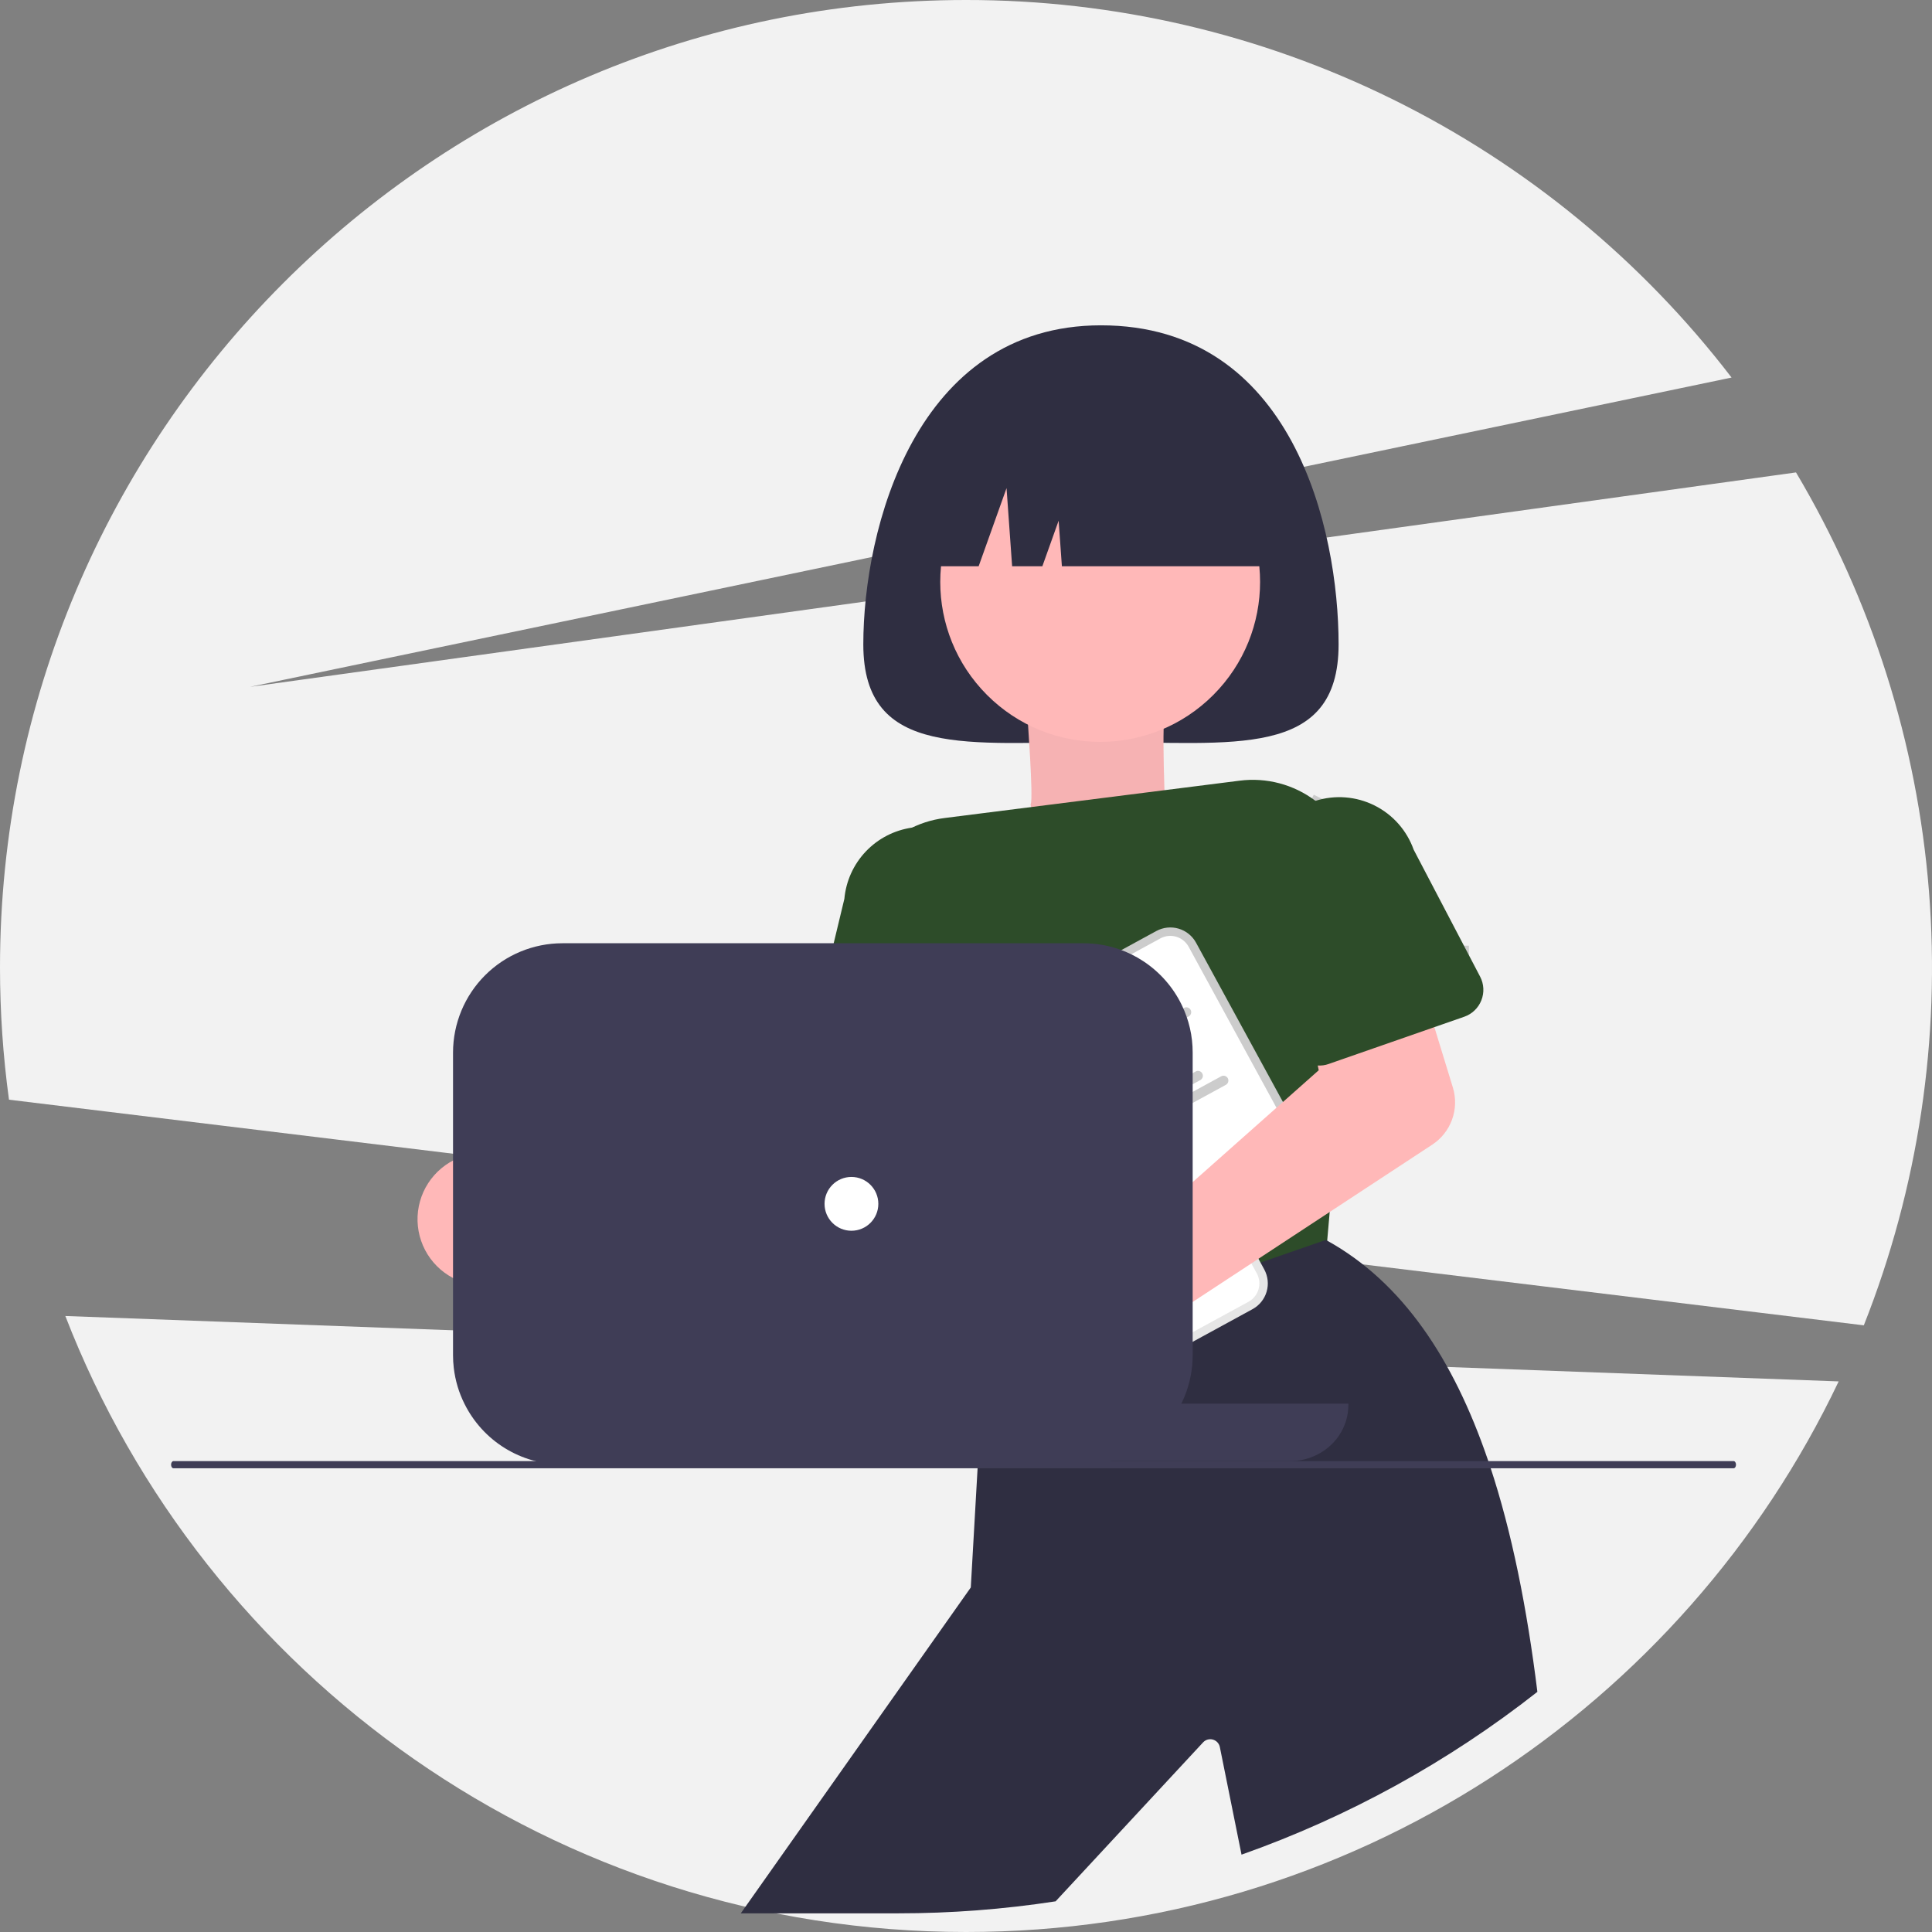
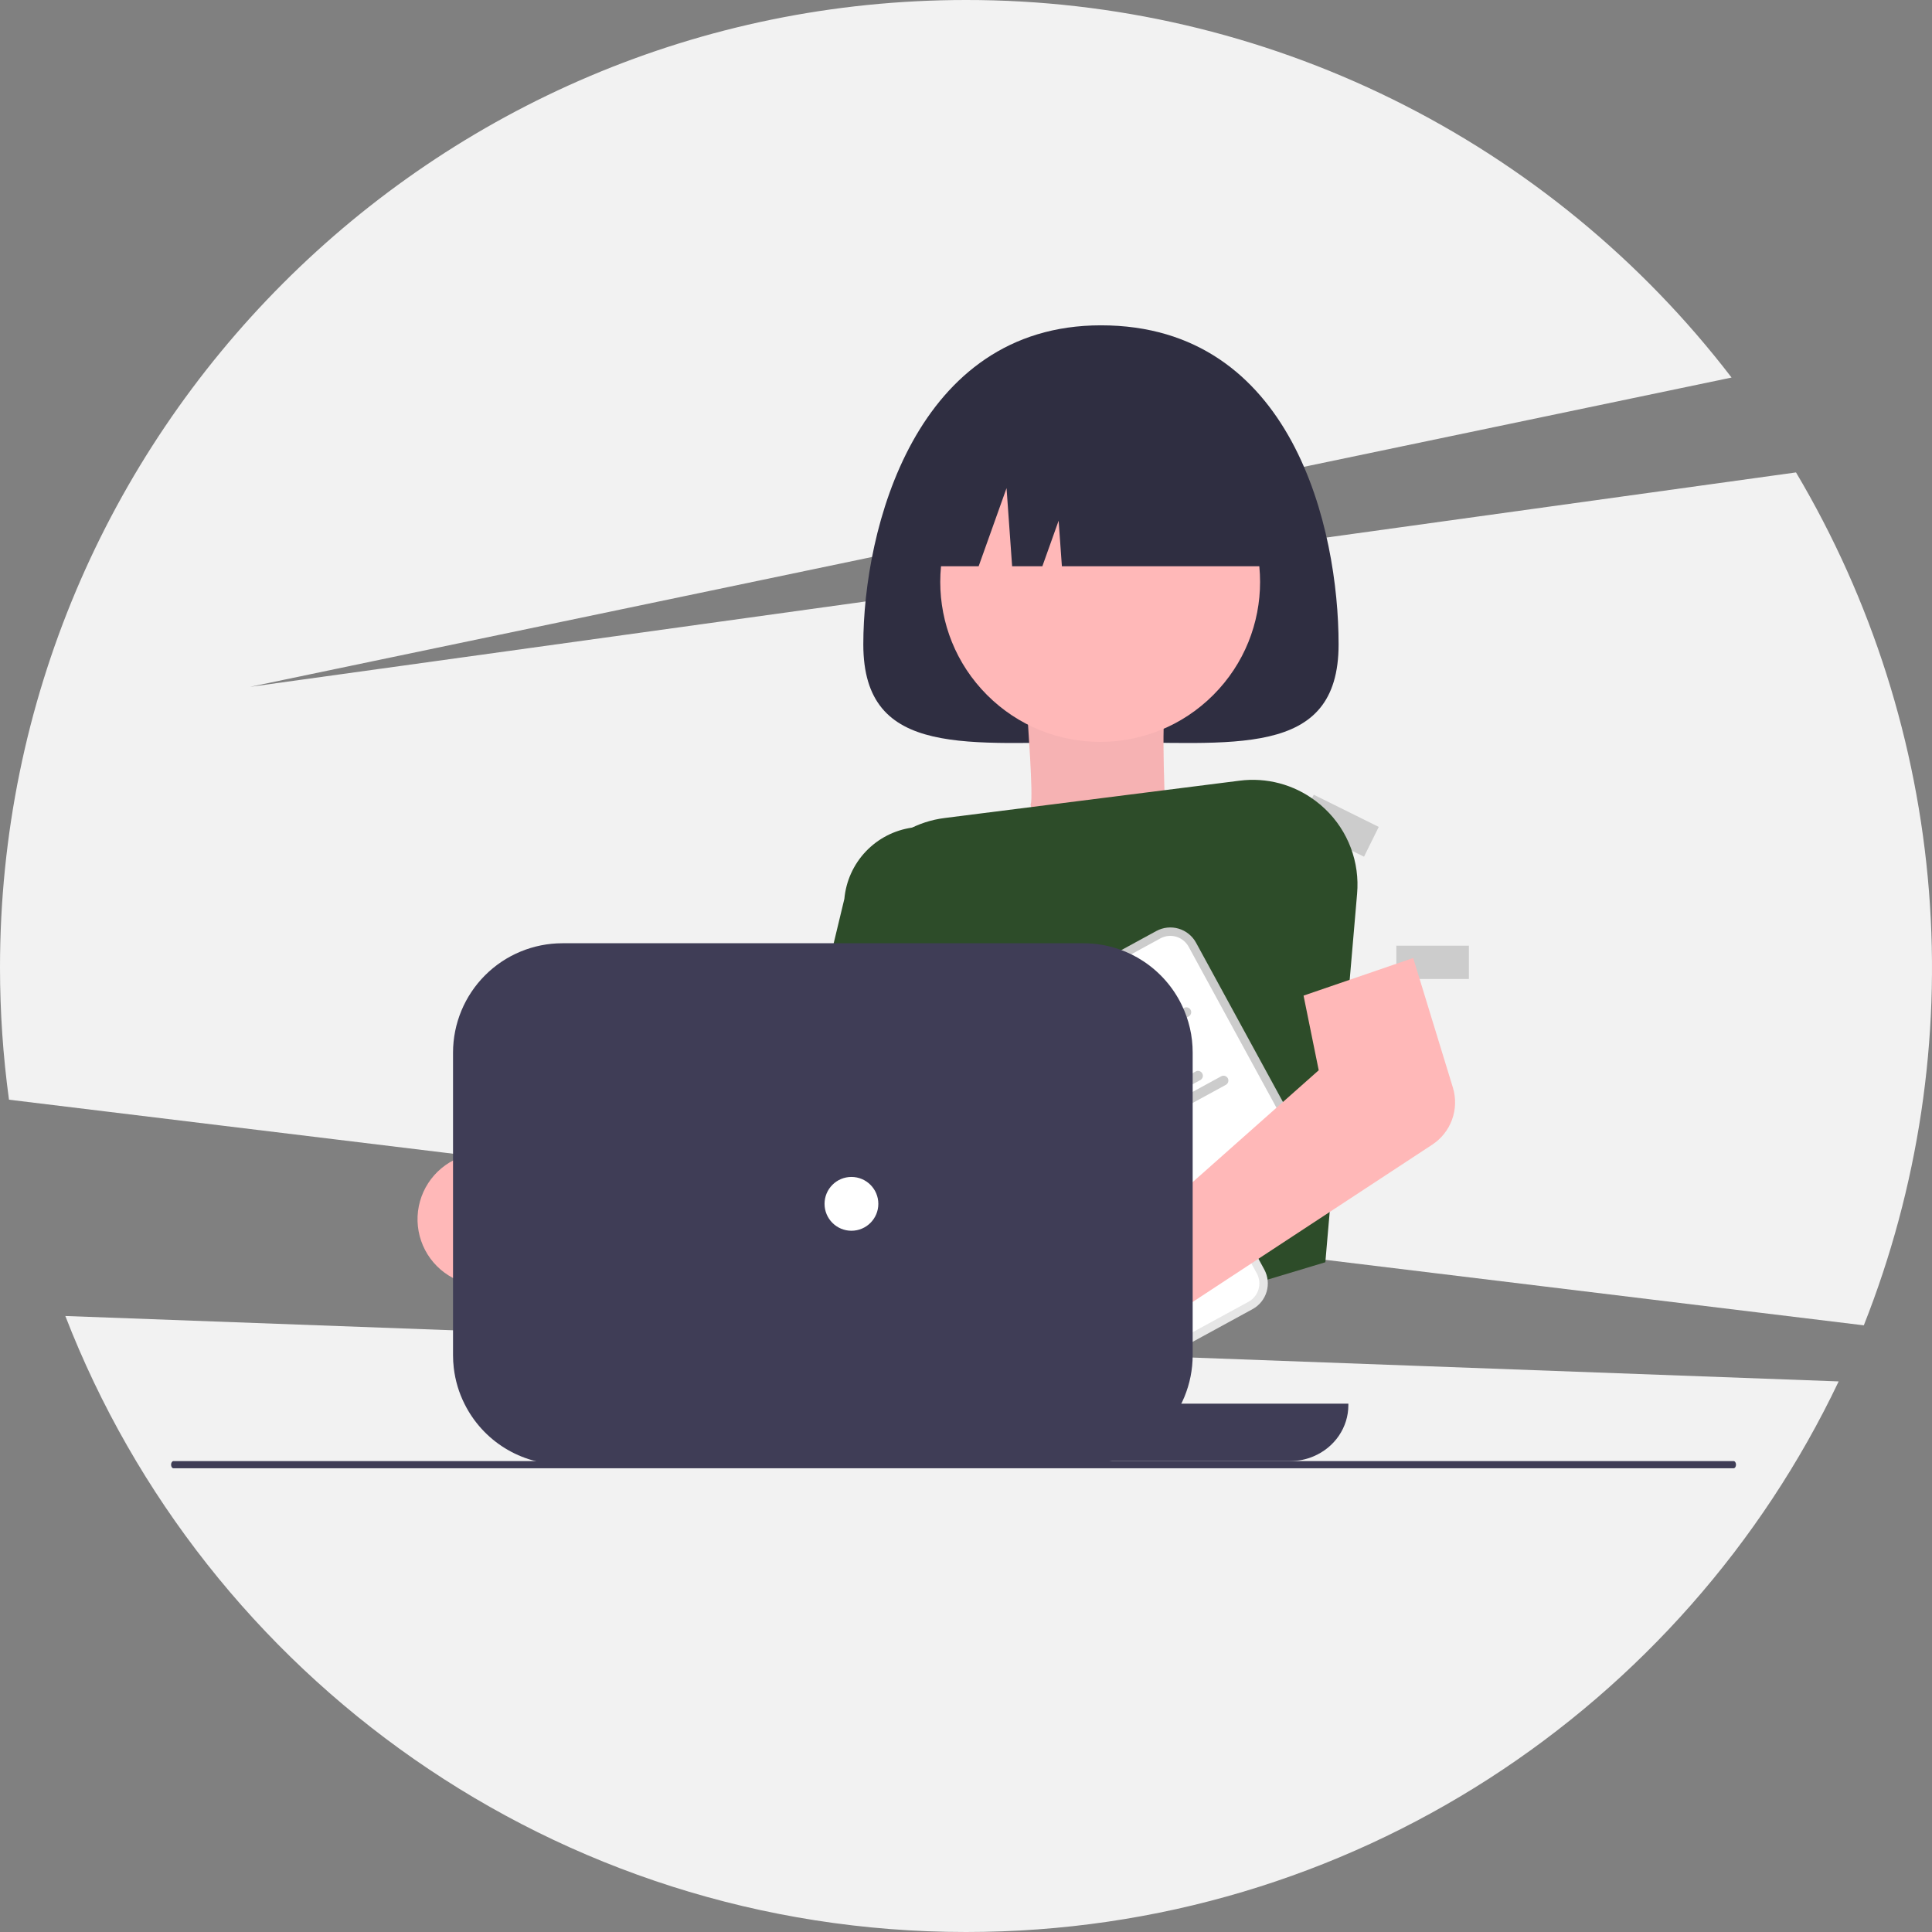
<svg xmlns="http://www.w3.org/2000/svg" width="207" height="207" viewBox="0 0 207 207" fill="none">
  <rect x="0" y="0" width="207" height="207" fill="#808080" stroke="none" />
  <path d="M199.695 142C205.545 127.226 207.932 111.305 206.673 95.461C205.413 79.618 200.54 64.276 192.429 50.616L26.788 73.59L185.525 40.452C175.867 27.857 163.446 17.658 149.222 10.643C134.998 3.629 119.354 -0.013 103.5 3.50094e-05C46.339 3.50094e-05 0 46.417 0 103.676C0.001 108.408 0.323 113.135 0.963 117.824L199.695 142Z" fill="#F2F2F2" />
  <path d="M7 141C21.949 179.609 59.519 207 103.509 207C144.788 207 180.413 182.882 197 148.008L7 141Z" fill="#F2F2F2" />
  <path d="M157.381 101.326H149.609V104.889H157.381V101.326Z" fill="#CCCCCC" />
  <path d="M140.758 85.148L139.178 88.341L146.143 91.79L147.723 88.597L140.758 85.148Z" fill="#CCCCCC" />
-   <path d="M133.862 99.08L132.281 102.273L139.246 105.722L140.827 102.529L133.862 99.08Z" fill="#CCCCCC" />
  <path d="M55.348 124.448C55.672 124.635 55.982 124.848 56.273 125.083L88.343 115.102L90.151 107.144L102.515 108.304L100.683 122.703C100.535 123.866 100.013 124.95 99.197 125.791C98.381 126.633 97.313 127.187 96.155 127.37L58.415 133.347C57.864 134.681 56.92 135.817 55.709 136.602C54.497 137.387 53.076 137.784 51.633 137.742C50.19 137.699 48.794 137.218 47.631 136.362C46.468 135.507 45.593 134.317 45.123 132.952C44.652 131.587 44.608 130.111 44.997 128.721C45.385 127.33 46.188 126.091 47.298 125.168C48.408 124.245 49.773 123.681 51.211 123.553C52.649 123.424 54.092 123.737 55.348 124.448Z" fill="#FFB8B8" />
  <path d="M108.23 113.078L108.017 109.446V109.443L107.96 108.448L107.333 97.755C107.52 95.526 106.817 93.314 105.377 91.602C103.937 89.89 101.878 88.819 99.65 88.623C99.009 88.565 98.363 88.582 97.726 88.673C95.834 88.941 94.087 89.84 92.769 91.225C91.452 92.61 90.641 94.4 90.468 96.304L89.167 101.715L86.894 111.179C86.734 111.841 86.8 112.538 87.084 113.158C87.367 113.778 87.852 114.284 88.458 114.594C88.808 114.779 89.191 114.891 89.585 114.926L93.375 115.265L97.024 115.589L101.234 115.963L101.537 115.989L102.315 116.061L104.919 116.291H104.927C105.362 116.326 105.799 116.269 106.21 116.122C106.621 115.976 106.997 115.743 107.311 115.441C107.541 115.218 107.734 114.96 107.884 114.677C108.147 114.187 108.267 113.633 108.23 113.078V113.078Z" fill="#2D4C29" />
  <path d="M143.421 69.043C143.421 81.373 132.022 79.508 117.96 79.508C103.898 79.508 92.498 81.373 92.498 69.043C92.498 56.713 98.066 34.856 117.96 34.856C138.538 34.856 143.421 56.713 143.421 69.043Z" fill="#2F2E41" />
  <path d="M110.068 76.561C110.068 76.561 110.74 85.604 110.434 86.136C110.128 86.667 115.809 96.22 115.809 96.22L124.893 87.91C124.893 87.91 124.343 76.415 124.928 75.897C125.513 75.378 110.068 76.561 110.068 76.561Z" fill="#FFB8B8" />
  <path d="M110.068 76.561C110.068 76.561 110.74 85.604 110.434 86.136C110.128 86.667 115.809 96.22 115.809 96.22L124.893 87.91C124.893 87.91 124.343 76.415 124.928 75.897C125.513 75.378 110.068 76.561 110.068 76.561Z" fill="#2F2E41" fill-opacity="0.04" />
  <path d="M129.99 74.469C136.681 67.777 136.681 56.927 129.99 50.235C123.299 43.543 112.45 43.543 105.76 50.235C99.069 56.927 99.069 67.777 105.76 74.469C112.45 81.161 123.299 81.161 129.99 74.469Z" fill="#FFB8B8" />
  <path d="M141.991 86.692C141.662 86.374 141.311 86.078 140.943 85.805C138.614 84.045 135.687 83.27 132.792 83.647L101.219 87.643C98.327 88.002 95.689 89.473 93.863 91.745C92.037 94.017 91.168 96.91 91.439 99.812C91.529 100.821 91.63 101.884 91.742 102.99C91.886 104.377 92.048 105.833 92.235 107.338C92.545 109.871 92.924 112.544 93.374 115.264C93.766 117.606 94.213 119.98 94.725 122.326C94.872 123.003 95.026 123.678 95.186 124.35C95.185 124.352 95.186 124.354 95.186 124.356C95.187 124.358 95.188 124.36 95.189 124.361C95.207 124.444 95.225 124.527 95.247 124.606C95.246 124.612 95.247 124.619 95.25 124.624C95.474 125.561 95.708 126.487 95.953 127.402C96.046 127.74 96.136 128.076 96.23 128.407C96.482 129.308 96.749 130.19 97.023 131.059C99.079 137.518 101.799 143.019 105.39 145.945C105.437 145.988 105.484 146.024 105.534 146.064L105.679 146.175L105.887 146.111L106.774 145.848L107.53 145.617L117.386 142.652L119.838 141.913L127.72 139.539H127.723L134.931 137.37L135.81 137.104L142.002 135.241L142.2 132.928L142.467 129.859L142.625 128.014L143.879 113.467L144.61 104.979L145.403 95.763C145.55 94.092 145.32 92.409 144.729 90.839C144.139 89.269 143.203 87.851 141.991 86.692Z" fill="#2D4C29" />
-   <path d="M159.644 157.084C159.561 156.843 159.482 156.602 159.399 156.364C155.696 145.556 150.236 137.381 142.199 132.928C142.196 132.928 142.196 132.925 142.192 132.925L142.055 132.849L135.053 135.274L134.188 135.573L133.288 135.886L133.277 135.89L126.721 138.159L126.71 138.163L121.566 139.943H121.563L116.804 141.589H116.801L115.695 141.975L107.378 144.853L106.412 145.188L105.548 145.487L105.414 145.534L105.389 145.945L104.795 156.364L104.755 157.084L104.013 170.086L79.371 205H96.229C101.878 205.001 107.518 204.571 113.101 203.714L128.918 186.666C129.051 186.529 129.218 186.43 129.403 186.381C129.587 186.332 129.781 186.335 129.965 186.388C130.148 186.441 130.313 186.544 130.442 186.684C130.571 186.825 130.66 186.998 130.698 187.185L133.021 198.713C144.467 194.665 155.175 188.773 164.72 181.269C163.61 172.317 161.989 164.156 159.644 157.084Z" fill="#2F2E41" />
  <path d="M98.078 60.671H104.855L107.844 52.298L108.442 60.671H111.681L113.425 55.787L113.774 60.671H137.84C137.84 58.288 137.371 55.93 136.459 53.729C135.548 51.528 134.212 49.528 132.528 47.844C130.844 46.159 128.844 44.823 126.644 43.912C124.443 43 122.085 42.531 119.703 42.531H116.215C111.405 42.531 106.792 44.442 103.39 47.844C99.989 51.246 98.078 55.86 98.078 60.671Z" fill="#2F2E41" />
  <path d="M117.41 109.478L115.907 110.298L97.388 120.404L95.885 121.225C95.155 121.624 94.614 122.296 94.379 123.094C94.145 123.892 94.236 124.75 94.634 125.48L108.425 150.759C108.824 151.489 109.496 152.03 110.293 152.265C111.091 152.499 111.949 152.408 112.679 152.01L112.683 152.008L134.201 140.266L134.205 140.264C134.934 139.865 135.475 139.193 135.71 138.395C135.944 137.597 135.853 136.739 135.455 136.008L121.665 110.729C121.266 110 120.594 109.458 119.796 109.224C118.998 108.989 118.14 109.081 117.41 109.478Z" fill="#E6E6E6" />
  <path d="M117.84 110.271L116.06 111.243L98.095 121.046L96.315 122.018C95.796 122.302 95.41 122.781 95.243 123.349C95.076 123.917 95.141 124.528 95.424 125.048L109.215 150.327C109.499 150.847 109.978 151.232 110.546 151.399C111.114 151.566 111.725 151.501 112.245 151.218L112.249 151.216L133.766 139.474L133.77 139.472C134.29 139.187 134.675 138.709 134.842 138.141C135.009 137.572 134.944 136.961 134.661 136.441L120.87 111.162C120.586 110.642 120.107 110.257 119.539 110.09C118.971 109.923 118.36 109.988 117.84 110.271Z" fill="white" />
  <path d="M118.347 117.408C118.28 117.287 118.168 117.197 118.035 117.158C117.902 117.119 117.759 117.133 117.637 117.199L116.921 117.592L109.612 121.58C109.491 121.647 109.401 121.759 109.363 121.892C109.324 122.024 109.339 122.167 109.406 122.288C109.472 122.41 109.583 122.5 109.716 122.539C109.848 122.579 109.991 122.564 110.112 122.499L118.138 118.118C118.259 118.051 118.349 117.939 118.388 117.806C118.428 117.673 118.413 117.53 118.347 117.408Z" fill="#E6E6E6" />
  <path d="M121.079 117.923C121.047 117.863 121.003 117.81 120.949 117.767C120.896 117.724 120.835 117.692 120.769 117.673C120.704 117.654 120.635 117.648 120.567 117.656C120.499 117.664 120.433 117.685 120.373 117.718L110.457 123.129C110.397 123.162 110.344 123.206 110.301 123.26C110.258 123.313 110.226 123.374 110.207 123.44C110.187 123.506 110.181 123.575 110.189 123.643C110.196 123.711 110.217 123.777 110.25 123.837C110.282 123.897 110.327 123.95 110.38 123.993C110.434 124.036 110.495 124.068 110.561 124.087C110.626 124.106 110.695 124.113 110.763 124.105C110.831 124.098 110.897 124.077 110.957 124.044L111.419 123.792L114.304 122.218H114.307L120.87 118.633C120.931 118.601 120.985 118.556 121.028 118.503C121.072 118.45 121.104 118.388 121.124 118.322C121.143 118.256 121.149 118.187 121.142 118.118C121.134 118.05 121.113 117.983 121.079 117.923Z" fill="#E6E6E6" />
  <path d="M110.301 126.548L107.153 120.773C107.12 120.715 107.066 120.672 107.002 120.654C106.938 120.636 106.869 120.644 106.811 120.676L105.283 121.508L104.491 121.94L100.237 124.26L99.412 124.711C99.354 124.743 99.311 124.798 99.293 124.862C99.275 124.926 99.282 124.995 99.314 125.053L99.516 125.424L102.463 130.828C102.495 130.886 102.548 130.928 102.612 130.947C102.675 130.965 102.743 130.957 102.801 130.925L107.88 128.155L108.673 127.722L110.2 126.89C110.229 126.875 110.255 126.853 110.276 126.827C110.297 126.802 110.313 126.772 110.322 126.74C110.331 126.708 110.334 126.675 110.331 126.642C110.327 126.609 110.317 126.577 110.301 126.548Z" fill="#E6E6E6" />
  <path d="M122.33 124.736C122.264 124.615 122.152 124.525 122.02 124.486C121.888 124.446 121.745 124.461 121.624 124.527L110.738 130.468C110.642 130.521 110.565 130.602 110.518 130.701C110.471 130.8 110.456 130.911 110.475 131.019C110.483 131.075 110.501 131.129 110.529 131.178C110.557 131.227 110.592 131.272 110.634 131.311L110.637 131.314C110.718 131.387 110.819 131.433 110.927 131.446C111.034 131.459 111.143 131.438 111.239 131.387L122.125 125.446C122.185 125.413 122.238 125.368 122.281 125.315C122.324 125.261 122.355 125.199 122.375 125.133C122.394 125.068 122.399 124.998 122.392 124.93C122.384 124.862 122.363 124.796 122.33 124.736Z" fill="#E6E6E6" />
  <path d="M125.064 125.251C125.031 125.191 124.987 125.138 124.933 125.095C124.88 125.052 124.818 125.02 124.752 125.001C124.686 124.982 124.617 124.976 124.549 124.984C124.481 124.992 124.415 125.013 124.355 125.046L111.578 132.017C111.482 132.068 111.405 132.148 111.357 132.246C111.31 132.344 111.295 132.454 111.315 132.561V132.565C111.323 132.62 111.341 132.674 111.369 132.723C111.397 132.775 111.434 132.821 111.477 132.86C111.557 132.934 111.658 132.981 111.766 132.994C111.874 133.007 111.984 132.985 112.079 132.932L124.856 125.961C124.977 125.894 125.067 125.782 125.106 125.649C125.146 125.516 125.13 125.373 125.064 125.251Z" fill="#E6E6E6" />
  <path d="M107.092 136.25C108.316 136.25 109.308 135.258 109.308 134.035C109.308 132.811 108.316 131.819 107.092 131.819C105.869 131.819 104.877 132.811 104.877 134.035C104.877 135.258 105.869 136.25 107.092 136.25Z" fill="#E6E6E6" />
  <path d="M123.892 99.751L122.389 100.571L103.87 110.677L102.367 111.498C101.638 111.897 101.096 112.569 100.862 113.367C100.627 114.164 100.719 115.023 101.116 115.753L114.907 141.032C115.306 141.762 115.978 142.303 116.776 142.538C117.573 142.772 118.431 142.681 119.162 142.283L119.166 142.281L140.683 130.539L140.687 130.537C141.416 130.138 141.958 129.465 142.192 128.668C142.427 127.87 142.335 127.012 141.938 126.281L128.147 101.002C127.748 100.273 127.076 99.731 126.278 99.497C125.481 99.262 124.623 99.354 123.892 99.751Z" fill="#CCCCCC" />
  <path d="M124.323 100.544L122.542 101.515L104.578 111.319L102.797 112.29C102.278 112.575 101.893 113.053 101.726 113.621C101.559 114.19 101.624 114.801 101.907 115.321L115.697 140.6C115.982 141.12 116.46 141.505 117.028 141.672C117.596 141.839 118.207 141.774 118.727 141.491L118.731 141.489L140.249 129.746L140.253 129.744C140.772 129.46 141.158 128.981 141.325 128.413C141.491 127.845 141.426 127.234 141.143 126.714L127.353 101.435C127.068 100.915 126.59 100.53 126.022 100.363C125.454 100.196 124.843 100.261 124.323 100.544Z" fill="white" />
-   <path d="M124.831 107.681C124.765 107.559 124.652 107.469 124.52 107.43C124.387 107.391 124.244 107.406 124.122 107.472L120.426 109.489L119.396 110.051L116.096 111.853C115.975 111.92 115.886 112.032 115.847 112.164C115.808 112.297 115.824 112.44 115.89 112.561C115.956 112.682 116.068 112.773 116.2 112.812C116.332 112.851 116.475 112.837 116.597 112.771L120.487 110.649L121.301 110.203L124.622 108.391C124.744 108.324 124.834 108.212 124.873 108.079C124.912 107.946 124.897 107.803 124.831 107.681Z" fill="#CCCCCC" />
  <path d="M127.564 108.196C127.531 108.136 127.487 108.083 127.434 108.04C127.38 107.997 127.319 107.965 127.254 107.946C127.188 107.927 127.119 107.921 127.051 107.929C126.983 107.936 126.918 107.957 126.858 107.991L121.703 110.804L120.911 111.237L116.941 113.402C116.881 113.435 116.828 113.479 116.785 113.532C116.742 113.586 116.71 113.647 116.691 113.713C116.672 113.779 116.666 113.847 116.673 113.916C116.68 113.984 116.701 114.05 116.734 114.11C116.767 114.17 116.811 114.223 116.865 114.266C116.918 114.309 116.979 114.341 117.045 114.36C117.111 114.379 117.18 114.385 117.248 114.378C117.316 114.37 117.382 114.35 117.442 114.317L121.411 112.152L122.204 111.719L127.355 108.906C127.416 108.873 127.469 108.829 127.513 108.776C127.556 108.722 127.589 108.661 127.608 108.595C127.628 108.529 127.634 108.459 127.626 108.391C127.618 108.322 127.597 108.256 127.564 108.196Z" fill="#CCCCCC" />
  <path d="M116.789 116.821L114.279 112.217L113.846 111.424L113.641 111.046C113.608 110.988 113.554 110.945 113.49 110.927C113.426 110.909 113.357 110.916 113.299 110.948L108.202 113.73L105.9 114.983C105.842 115.016 105.799 115.071 105.781 115.135C105.763 115.199 105.771 115.267 105.803 115.326L106.008 115.7L106.231 116.115L106.44 116.493V116.497L108.951 121.101C108.983 121.159 109.037 121.201 109.1 121.219C109.164 121.238 109.232 121.23 109.29 121.198L116.688 117.163C116.718 117.147 116.743 117.126 116.764 117.1C116.785 117.075 116.801 117.045 116.81 117.013C116.82 116.981 116.823 116.948 116.819 116.915C116.815 116.882 116.805 116.85 116.789 116.821Z" fill="#6C63FF" />
  <path d="M128.814 115.009C128.748 114.888 128.636 114.798 128.504 114.758C128.371 114.719 128.229 114.734 128.108 114.8L124.855 116.576L124.062 117.008L120.921 118.72L117.222 120.741C117.162 120.774 117.108 120.818 117.065 120.871C117.022 120.925 116.99 120.986 116.971 121.052C116.951 121.118 116.945 121.187 116.952 121.256C116.959 121.324 116.98 121.39 117.013 121.45C117.046 121.511 117.09 121.564 117.144 121.607C117.197 121.65 117.259 121.682 117.325 121.702C117.39 121.721 117.46 121.728 117.528 121.72C117.596 121.713 117.662 121.692 117.723 121.659L124.563 117.927L125.356 117.495L128.608 115.719C128.669 115.686 128.722 115.641 128.764 115.587C128.807 115.534 128.839 115.472 128.858 115.406C128.877 115.34 128.883 115.271 128.876 115.203C128.868 115.135 128.847 115.069 128.814 115.009Z" fill="#CCCCCC" />
  <path d="M131.549 115.524C131.516 115.464 131.471 115.411 131.417 115.368C131.364 115.325 131.302 115.293 131.236 115.274C131.17 115.255 131.101 115.249 131.033 115.257C130.965 115.265 130.899 115.285 130.839 115.319L125.699 118.125L124.906 118.557L118.062 122.29C118.002 122.323 117.949 122.367 117.905 122.42C117.862 122.474 117.83 122.535 117.81 122.601C117.791 122.667 117.785 122.736 117.792 122.804C117.799 122.872 117.82 122.939 117.853 122.999C117.886 123.059 117.931 123.112 117.984 123.155C118.038 123.198 118.099 123.23 118.165 123.249C118.231 123.269 118.3 123.274 118.368 123.267C118.437 123.259 118.503 123.238 118.563 123.205L125.403 119.473L126.196 119.04L131.34 116.234C131.461 116.167 131.551 116.055 131.591 115.922C131.63 115.789 131.615 115.646 131.549 115.524Z" fill="#CCCCCC" />
  <path d="M113.577 126.523C114.8 126.523 115.792 125.531 115.792 124.307C115.792 123.084 114.8 122.092 113.577 122.092C112.353 122.092 111.361 123.084 111.361 124.307C111.361 125.531 112.353 126.523 113.577 126.523Z" fill="#CCCCCC" />
  <path d="M115.061 136.765C115.434 136.801 115.804 136.868 116.166 136.962L141.291 114.67L139.666 106.673L151.413 102.643L155.665 116.521C156.009 117.642 155.979 118.845 155.581 119.948C155.183 121.051 154.438 121.995 153.458 122.639L121.517 143.613C121.564 145.056 121.171 146.479 120.389 147.693C119.608 148.907 118.476 149.855 117.143 150.41C115.81 150.964 114.34 151.1 112.928 150.799C111.516 150.497 110.229 149.773 109.239 148.723C108.249 147.672 107.602 146.345 107.384 144.917C107.166 143.49 107.388 142.03 108.02 140.732C108.652 139.434 109.665 138.359 110.922 137.65C112.18 136.942 113.624 136.633 115.061 136.765Z" fill="#FFB8B8" />
-   <path d="M158.585 104.64L151.467 91.044C150.734 88.976 149.227 87.273 147.263 86.296C145.299 85.319 143.033 85.143 140.942 85.805C140.862 85.827 140.787 85.852 140.707 85.881C138.588 86.622 136.85 88.173 135.873 90.195C134.897 92.216 134.762 94.543 135.499 96.664L138.355 111.691C138.437 112.121 138.611 112.528 138.864 112.885C139.118 113.242 139.446 113.54 139.825 113.759C140.239 114.001 140.707 114.14 141.186 114.162C141.581 114.187 141.977 114.132 142.35 114L143.877 113.467L153.682 110.051L156.888 108.935C157.302 108.79 157.679 108.558 157.995 108.254C158.311 107.951 158.558 107.583 158.718 107.175C158.879 106.768 158.951 106.331 158.928 105.893C158.905 105.456 158.788 105.028 158.585 104.64Z" fill="#2D4C29" />
  <path d="M185.744 157.314H18.586C18.518 157.314 18.453 157.274 18.405 157.202C18.357 157.129 18.33 157.032 18.33 156.93C18.33 156.828 18.357 156.73 18.405 156.658C18.453 156.586 18.518 156.545 18.586 156.545H185.744C185.812 156.545 185.877 156.586 185.925 156.658C185.973 156.73 186 156.828 186 156.93C186 157.032 185.973 157.129 185.925 157.202C185.877 157.274 185.812 157.314 185.744 157.314Z" fill="#3F3D56" />
  <path d="M144.467 150.392V150.563C144.466 151.722 144.113 152.855 143.453 153.826C142.793 154.797 141.853 155.563 140.747 156.032C139.954 156.372 139.095 156.547 138.226 156.545H80.629V150.392H144.467Z" fill="#3F3D56" />
  <path d="M126.618 107.681C125.695 105.775 124.274 104.154 122.505 102.99C121.703 102.459 120.838 102.031 119.929 101.715C118.692 101.283 117.39 101.062 116.079 101.063H60.246C57.142 101.066 54.167 102.301 51.972 104.496C49.777 106.691 48.543 109.667 48.539 112.771V145.196C48.538 145.651 48.565 146.105 48.618 146.557C48.697 147.233 48.835 147.901 49.029 148.553C49.221 149.196 49.47 149.82 49.771 150.419C50.741 152.368 52.235 154.008 54.086 155.153C55.936 156.299 58.07 156.905 60.246 156.904H116.079C117.616 156.905 119.139 156.602 120.559 156.014C121.98 155.426 123.271 154.564 124.358 153.476C125.445 152.389 126.308 151.098 126.896 149.677C127.484 148.256 127.786 146.733 127.786 145.196V112.771C127.788 111.008 127.389 109.267 126.618 107.681Z" fill="#3F3D56" />
  <path d="M91.225 131.866C92.817 131.866 94.107 130.575 94.107 128.983C94.107 127.392 92.817 126.101 91.225 126.101C89.634 126.101 88.344 127.392 88.344 128.983C88.344 130.575 89.634 131.866 91.225 131.866Z" fill="white" />
</svg>